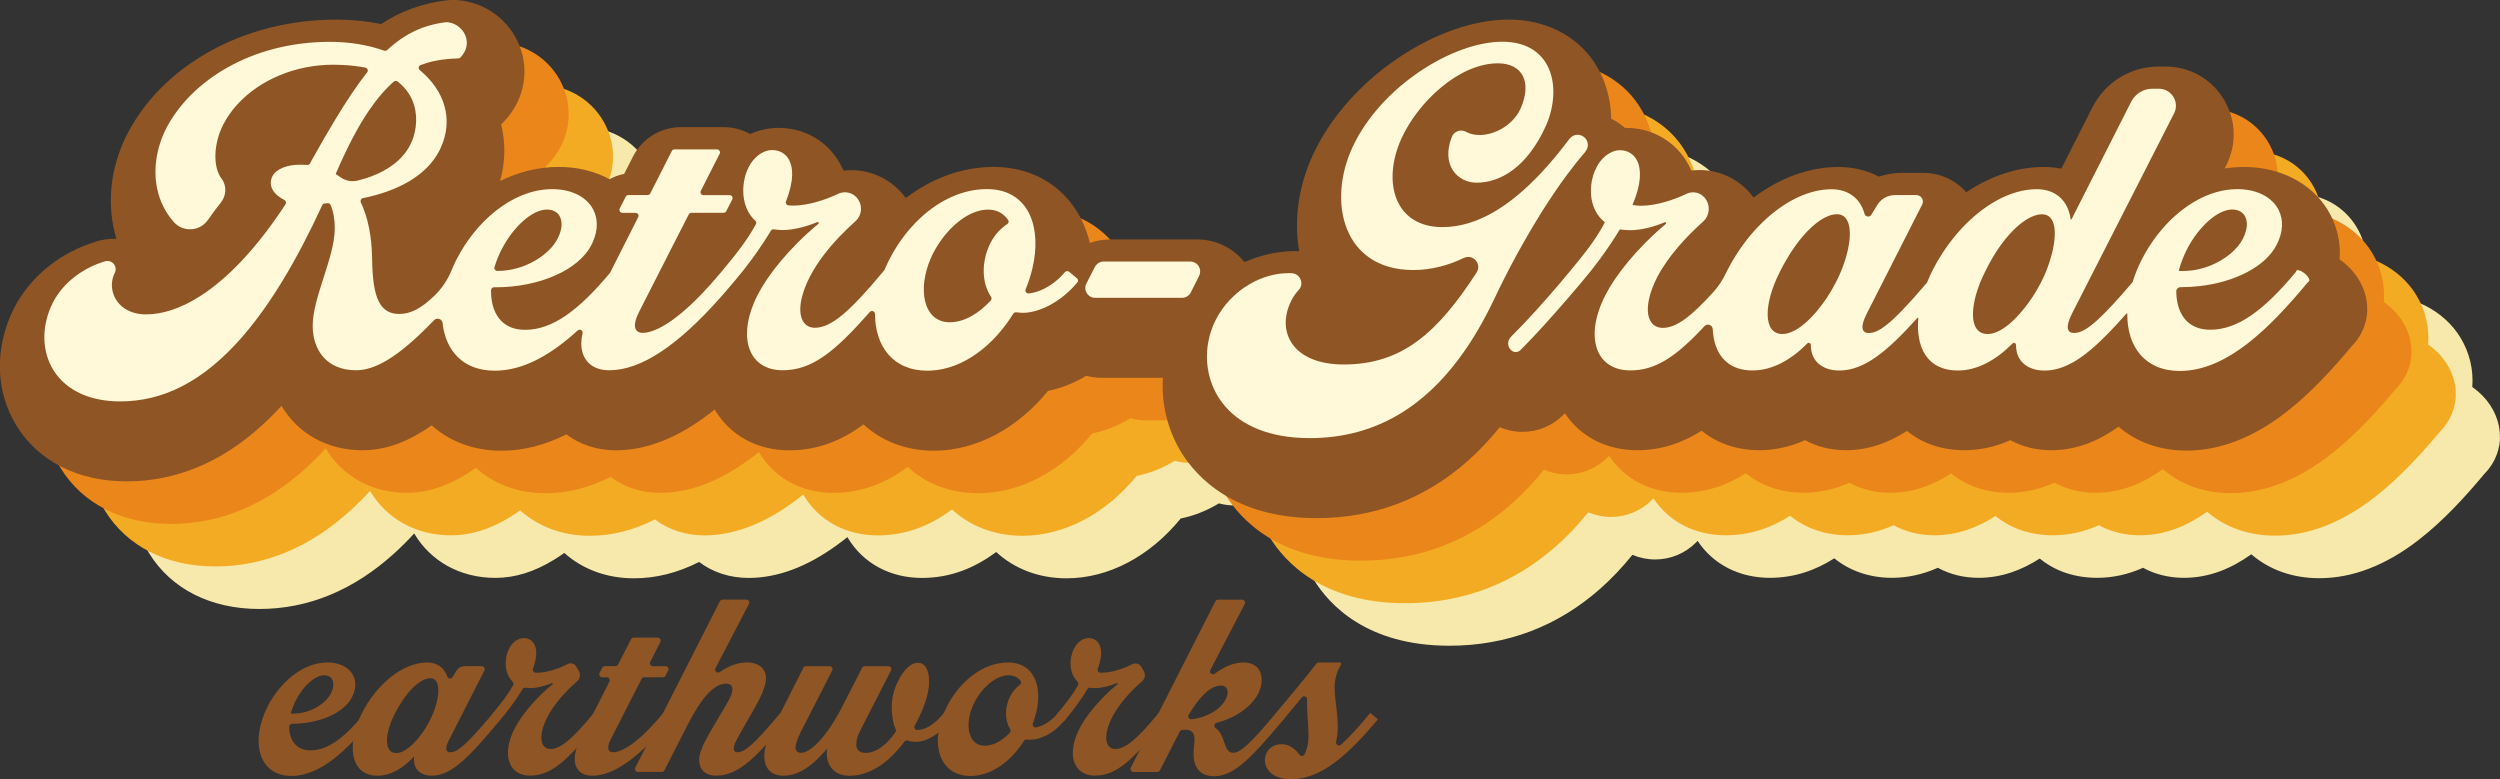
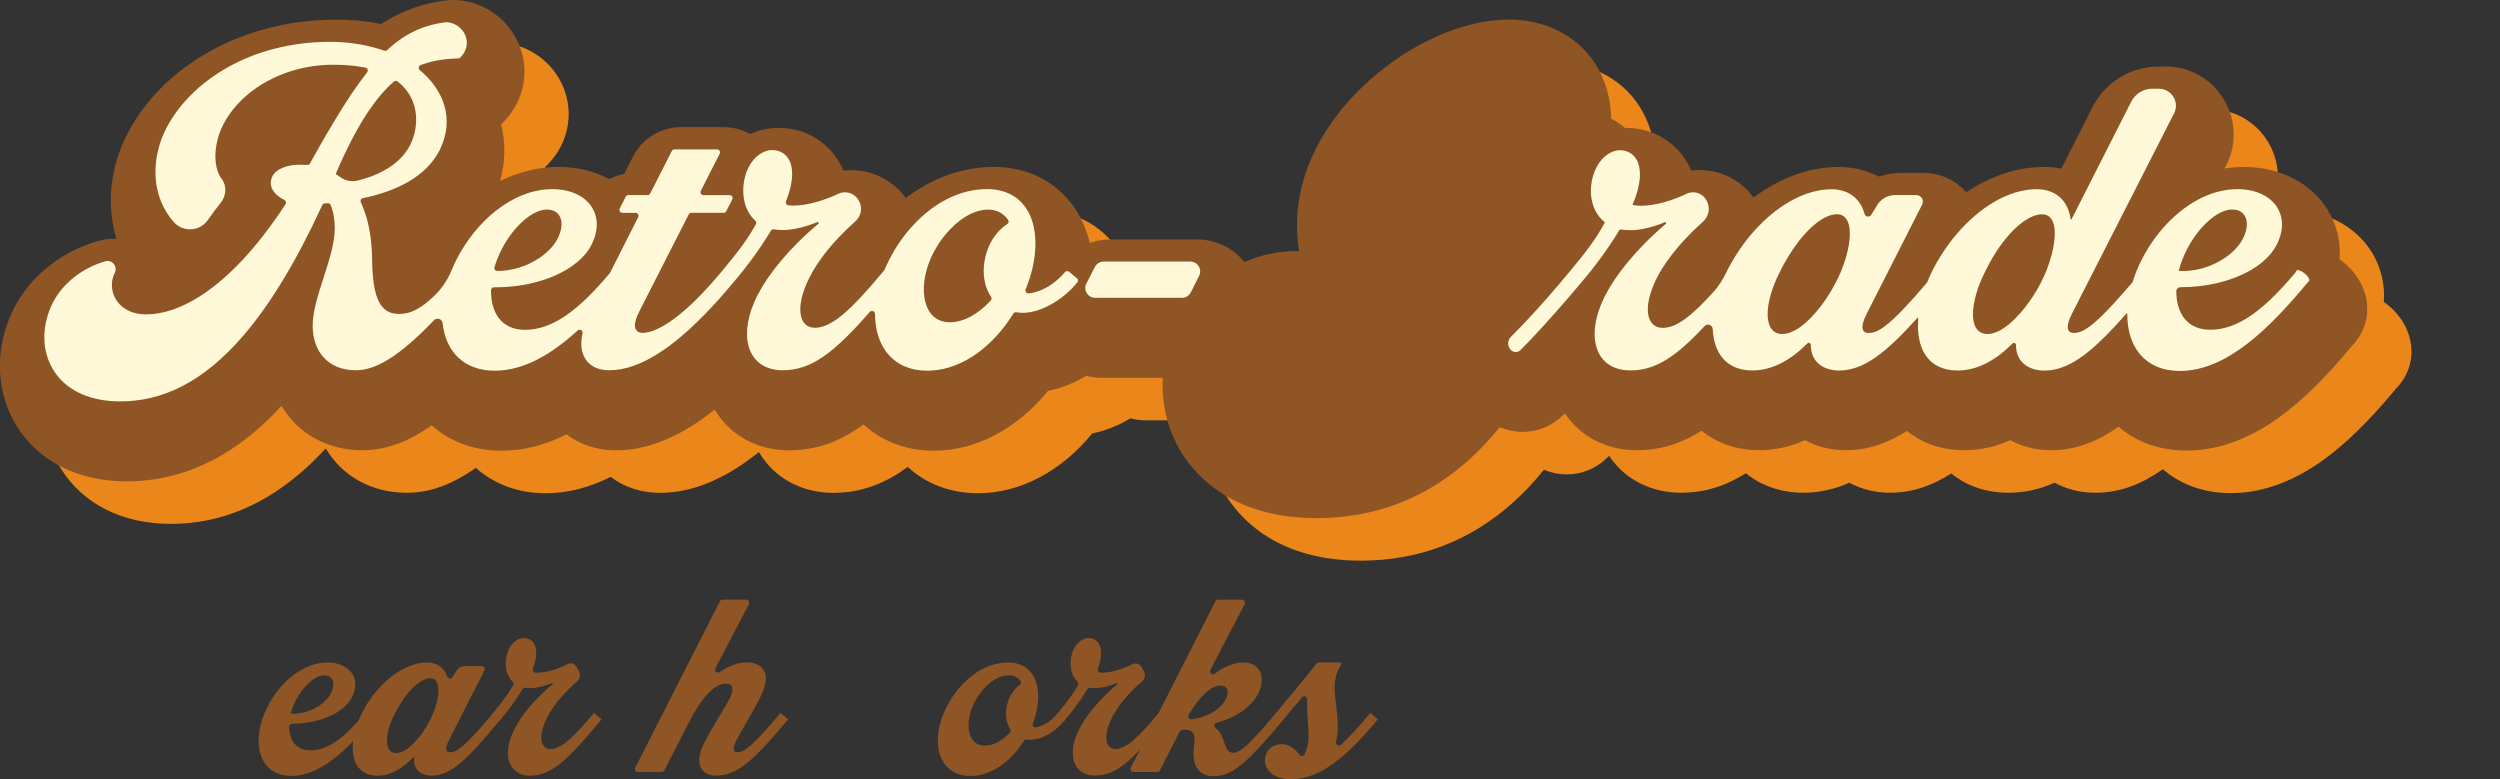
<svg xmlns="http://www.w3.org/2000/svg" id="Layer_1" data-name="Layer 1" viewBox="0 0 463.12 144.33">
  <rect x="0" y="0" width="463.12" height="144.33" fill="#333333" stroke="none" />
  <defs>
    <style>
      .cls-1 {
        fill: #a1d1cd;
      }

      .cls-2 {
        fill: #fff8d9;
      }

      .cls-3 {
        fill: #f3ab23;
      }

      .cls-4 {
        fill: #eb861a;
      }

      .cls-5 {
        fill: #f7e9ab;
      }

      .cls-6 {
        fill: #8f5524;
      }

      .cls-7 {
        fill: #d0f5e9;
      }
    </style>
  </defs>
  <g>
    <path class="cls-7" d="M4831.26,995.17v-76H1710.15c-54.3,0-104.47-28.97-131.62-75.99L533.28-967.71c-85.59-148.28-242.9-240.57-414.09-242.94h0c-18.02-.25-29.45,19.23-20.44,34.84L1308.29,919.17h0c27.15,47.03,77.32,76,131.62,76h3391.35Z" />
    <path class="cls-1" d="M4831.6,819.17v-76h-2757.46c-54.3,0-104.47-28.97-131.62-75.99L897.28-1143.71c-85.59-148.28-242.9-240.57-414.09-242.94h0c-18.02-.25-29.45,19.23-20.44,34.84L1672.29,743.17h0c27.15,47.03,77.32,76,131.62,76h3027.69Z" />
  </g>
  <g>
    <path class="cls-6" d="M60.65,122.72c4.06,0,6.34,2.92,4.56,6.43-1.5,2.96-6.11,4.92-11.08,4.92-.31,0-.56.26-.56.57.05,2.46,1.26,4.36,3.93,4.36,3.19,0,6.2-2.23,9.89-6.66l.23-.27,1.37,1.19-.23.27c-4.29,5.15-9.26,10.21-14.77,10.21-6.06,0-7.71-6.34-4.42-12.86,2.33-4.56,6.61-8.16,11.08-8.16M54.31,132.2c3.24,0,6.06-1.92,6.98-3.74.96-1.87.36-3.37-1.23-3.37-1.69,0-3.88,1.96-5.24,4.61-.41.82-.73,1.64-.96,2.51h.46Z" />
    <path class="cls-6" d="M79.11,122.72c1.84,0,3.2.97,3.73,2.58.15.46.75.54,1,.13l.71-1.16c.33-.54.92-.87,1.55-.87h3.14c.41,0,.68.44.49.81l-6.57,12.92c-.78,1.5-.59,2.23.23,2.23,1.28,0,2.87-1.19,7.75-7.02l.23-.27,1.37,1.19-.23.27c-5.61,6.75-8.89,10.17-12.54,10.17-1.69,0-3.28-.87-3.28-2.96,0-.23,0-.41.05-.64-2.05,2.23-4.38,3.6-6.79,3.6-5.24,0-5.75-6.02-2.87-11.67,2.64-5.15,7.43-9.3,12.04-9.3M73.41,139.5c2.1,0,4.79-3.19,6.2-6.02,1.78-3.42,2.42-7.84.09-7.84-1.91,0-4.56,2.64-6.48,6.43-1.96,3.69-2.19,7.43.18,7.43" />
    <path class="cls-6" d="M98.22,143.69c-4.06,0-5.34-4.01-2.87-8.75,1.14-2.23,3.56-5.33,7.07-8.25l-.09-.18c-1.32.55-2.83.96-4.1.96-.32,0-.61-.02-.88-.07-.22-.04-.44.07-.55.26-1.41,2.33-3,4.38-4.04,5.59l-.23.27-1.41-1.19.23-.27c1.69-2.03,2.83-3.54,3.71-5.13.12-.22.08-.48-.1-.66-1.57-1.53-1.59-4.27-.65-6.11.59-1.19,1.69-1.96,2.69-1.96,1.9,0,3.14,1.88,1.73,5.67-.13.36.12.73.5.75.08,0,.16,0,.24,0,1.83,0,4.16-.79,5.7-1.61.56-.3,1.27-.09,1.57.47.14.26.3.52.45.76.41.63.3,1.47-.27,1.96-1.98,1.73-4.2,4.05-5.54,6.67-1.82,3.6-1.19,5.88.59,5.88,1.96,0,4.19-2.05,7.84-6.43l.23-.27,1.41,1.19-.23.27c-5.93,7.11-8.89,10.17-13,10.17" />
-     <path class="cls-6" d="M112.05,123.4h1.97c.21,0,.4-.12.49-.3l2.38-4.68c.09-.19.29-.3.49-.3h4.46c.41,0,.68.44.49.81l-1.87,3.68c-.19.37.08.8.49.8h2.34c.41,0,.68.44.49.81l-.48.94c-.09.19-.29.3-.49.3h-3.47c-.21,0-.4.12-.49.3l-5.73,11.23c-.78,1.55-.5,2.37.46,2.37,1.5,0,4.51-1.55,9.07-7.02l.23-.27,1.41,1.19-.23.27c-5.47,6.57-10.21,10.17-14.36,10.17-2.14,0-3.24-1.32-3.24-3.1,0-.96.36-2.28.91-3.42l5.52-10.91c.19-.37-.08-.8-.49-.8h-.84c-.41,0-.68-.44-.49-.81l.48-.94c.09-.18.29-.3.49-.3" />
    <path class="cls-6" d="M130.68,137.22c1.37-2.69,3.33-5.61,4.47-7.8.87-1.69.68-2.78-.64-2.78-2.1,0-4.42,2.33-7.07,7.52l-4.36,8.54c-.09.19-.29.3-.49.3h-4.41c-.41,0-.68-.44-.49-.81l15.67-30.81c.09-.19.29-.3.49-.3h4.4c.42,0,.68.44.49.81l-6.2,11.89c-.27.52.33,1.04.81.71,1.62-1.13,3.34-1.78,5.03-1.78,2.19,0,3.51,1.19,3.51,2.92,0,1.14-.5,2.46-1.32,4.1-1.14,2.19-3.28,5.7-4.15,7.39-.73,1.46-.64,2.23.18,2.23,1.28,0,2.87-1.19,7.75-7.02l.23-.27,1.41,1.19-.23.27c-5.65,6.75-8.94,10.17-13.09,10.17-1.96,0-3.15-1.05-3.15-2.96,0-1,.46-2.19,1.14-3.51" />
-     <path class="cls-6" d="M153.21,138.68c-2.37,2.83-5.02,5.02-8.03,5.02-2.28,0-3.6-1.28-3.6-3.74,0-1.19.59-3.15,1.37-4.65l5.87-11.6c.09-.19.29-.3.49-.3h4.36c.41,0,.68.44.49.81l-5.79,11.32c-.73,1.46-1,2.46-1,2.96,0,.64.41.96,1,.96,1.96,0,5.06-3.47,7.66-8.57l3.68-7.18c.09-.18.28-.3.49-.3h4.36c.41,0,.68.44.49.81l-5.7,11.14c-.46.87-.73,1.73-.73,2.51,0,1,.55,1.6,1.78,1.6,1.97,0,4.03-1.69,5.48-3.84.11-.16.12-.37.04-.55-.5-1.11-.73-2.55-.73-4.14,0-1.78.5-3.47,1.23-4.88,1-2.01,2.37-3.28,3.6-3.28s2.1,1.14,2.1,3.51c0,2.18-.96,5.01-2.67,8.14-.19.36.06.79.47.79h.01c1.46,0,3.1-.96,4.7-2.87l.23-.27,1.41,1.19-.23.27c-1.92,2.28-4.1,3.88-6.48,3.88-.52,0-.99-.08-1.4-.22-.23-.08-.48,0-.62.19-2.17,2.94-5.72,6.32-10.19,6.32-2.74,0-4.19-1.82-4.19-4.15,0-.27,0-.55.05-.87" />
    <path class="cls-6" d="M186.72,122.72c5.36,0,6.85,5.46,4.61,11.29-.15.4.19.82.61.74,1.22-.24,2.7-1.08,3.81-2.41l.23-.27,1.41,1.19-.23.27c-1.96,2.33-4.42,3.51-6.34,3.51-.2,0-.41-.02-.61-.04-.21-.03-.42.07-.54.26-2.29,3.64-5.9,6.49-9.89,6.49-5.97,0-7.71-6.43-4.38-12.86,2.28-4.51,6.57-8.16,11.31-8.16M188.9,126.89c.27-.19.32-.56.12-.81-.5-.61-1.22-.99-2.16-.99-2.33,0-4.88,2.19-6.34,5.02-1.91,3.69-1.37,8.03,1.92,8.03,1.57,0,3.22-.91,4.62-2.4.17-.18.21-.46.07-.68-1.04-1.65-1.02-4.05,0-6.09.48-.92,1.11-1.61,1.77-2.08" />
    <path class="cls-6" d="M202.86,143.69c-4.06,0-5.34-4.01-2.87-8.75,1.14-2.23,3.56-5.33,7.07-8.25l-.09-.18c-1.32.55-2.83.96-4.1.96-.32,0-.61-.02-.88-.07-.22-.04-.44.07-.55.26-1.41,2.33-3,4.38-4.04,5.59l-.23.27-1.41-1.19.23-.27c1.69-2.03,2.83-3.54,3.71-5.13.12-.22.08-.48-.1-.66-1.57-1.53-1.59-4.27-.65-6.11.59-1.19,1.69-1.96,2.69-1.96,1.9,0,3.14,1.88,1.73,5.67-.13.36.12.73.5.75.08,0,.16,0,.24,0,1.8,0,4.1-.77,5.64-1.58.6-.32,1.34-.09,1.67.5.14.25.28.49.43.72.4.62.29,1.45-.27,1.93-1.98,1.73-4.21,4.06-5.56,6.68-1.82,3.6-1.19,5.88.59,5.88,1.96,0,4.19-2.05,7.84-6.43l.23-.27,1.41,1.19-.23.27c-5.93,7.11-8.89,10.17-13,10.17" />
    <path class="cls-6" d="M221.1,139.73c0-.96.18-2.05.18-2.78,0-1.5-.8-1.91-2.29-1.73-.19.02-.35.13-.44.3l-3.68,7.19c-.09.18-.29.3-.49.3h-4.41c-.41,0-.68-.44-.49-.81l15.67-30.81c.09-.19.29-.3.49-.3h4.45c.42,0,.68.44.49.81l-6.36,12.2c-.27.52.35,1.06.82.7,1.81-1.39,3.69-2.08,5.32-2.08,3.37,0,4.06,3.1,2.74,5.75-1.2,2.32-3.98,4.45-7.73,5.43-.46.12-.56.72-.17.99,1.95,1.36,1.34,4.56,3.25,4.56,1.28,0,3.15-1.64,7.71-7.11l.23-.27,1.41,1.19-.23.27c-6.61,7.93-9.39,10.26-12.72,10.26-2.37,0-3.74-1.46-3.74-4.06M227.03,129.6c.73-1.32.46-2.6-.87-2.6-1.96,0-4.04,2.18-5.96,5.42-.24.4.1.89.56.83,2.87-.36,5.29-1.79,6.27-3.66" />
    <path class="cls-6" d="M237.47,137.86c1.43,0,2.56,1,3.26,1.96.24.33.74.29.93-.07.42-.81.74-1.95.74-3.48,0-1.87-.27-4.01-.27-5.93,0-.26,0-.52.01-.77.02-.53-.64-.78-.98-.37-1.07,1.31-2.17,2.64-3.37,4.06l-.23.27-1.41-1.19.23-.27c2.45-2.94,5.12-6.1,7.5-9.14.1-.13.26-.21.43-.21h3.83c.23,0,.32.09.32.23,0,.09-.05.18-.09.27-.68,1.09-1.14,2.55-1.14,4.1,0,2.23.59,4.47.59,7.3,0,.95-.09,1.9-.31,2.8-.13.52.51.9.91.53,1.76-1.6,3.47-3.51,5.19-5.62l.23-.27,1.41,1.19-.23.27c-6.84,8.21-11.4,10.81-15.91,10.81s-5.43-3.19-4.42-4.97c.46-.87,1.41-1.5,2.78-1.5" />
-     <path class="cls-5" d="M463.12,81.11c-.03,1.49-.48,4.21-2.9,6.68-3.19,3.82-7.41,8.56-12.22,12.27-6.05,4.68-12.22,7.05-18.34,7.05-4.91,0-9.24-1.53-12.61-4.43-3.67,2.62-7.75,4.36-12.49,4.36-2.76,0-5.33-.64-7.56-1.86-2.75,1.23-5.6,1.86-8.49,1.86-4.91,0-8.36-1.7-10.66-3.57-3.33,2.14-7.06,3.57-11.31,3.57-2.76,0-5.33-.64-7.56-1.86-2.75,1.23-5.61,1.86-8.5,1.86-4.08,0-7.79-1.26-10.68-3.61-3.44,2.18-7.33,3.61-11.94,3.61-5.66,0-10.5-2.48-13.38-6.84-.1.1-.19.2-.29.29-2.02,2.03-4.72,3.15-7.58,3.15-1.47,0-2.89-.3-4.21-.86-1.87,2.32-3.84,4.4-5.94,6.26-7.93,7.02-17.34,10.58-27.99,10.58-15.32,0-22.29-7.66-25.08-12.22-2.53-4.15-3.68-8.98-3.39-13.77h-11.3c-1,0-1.97-.13-2.9-.38-2.27,1.37-4.67,2.32-7.08,2.8-5.7,7.01-13.35,11.08-21.16,11.08-5.05,0-9.6-1.72-13.01-4.87-3.94,2.9-8.36,4.8-13.77,4.8-5.85,0-10.84-2.68-13.68-7.36-.04-.07-.08-.14-.12-.2-.7.56-1.39,1.09-2.08,1.58-5.5,3.97-10.96,5.98-16.22,5.98-3.46,0-6.65-1.04-9.17-2.96-4.01,2.03-8.01,3.03-12.07,3.03-5.11,0-9.56-1.71-12.9-4.7-.63.45-1.25.86-1.86,1.23-3.72,2.29-7.29,3.39-10.93,3.39-6.61,0-12.04-3.17-15.02-8.23-1.21,1.32-2.44,2.55-3.69,3.68-7.54,6.84-15.95,10.31-25,10.31s-16.33-3.74-20.38-10.27c-3.93-6.34-4.14-14.42-.57-21.63.01-.02.03-.04.03-.07,3.02-5.97,8.68-10.53,15.52-12.53,1.01-.29,2.04-.44,3.09-.44.14,0,.28,0,.42,0-1.86-6.11-1.24-13.06,2-19.39,0-.01.01-.03.02-.04,3.19-6.17,8.42-11.44,15.14-15.21,6.93-3.9,15.1-5.96,23.62-5.96,2.84,0,5.6.27,8.26.82,3.66-2.41,7.67-3.86,12.15-4.39.4-.05.81-.07,1.21-.07.22,0,.44,0,.65.02,0,0,.01,0,.02,0,5.2.35,9.77,3.7,11.64,8.55,1.86,4.8.73,10.17-2.95,13.99-.16.17-.33.33-.5.49.87,3.47.79,7.03-.19,10.49,3.5-1.72,7.18-2.61,10.87-2.61,3.45,0,6.67.8,9.4,2.27.85-.45,1.76-.79,2.72-.98l1.62-3.19c1.72-3.37,5.13-5.47,8.92-5.47h7.89c1.76,0,3.44.45,4.9,1.27,1.67-.73,3.45-1.13,5.26-1.13,4.43,0,8.36,2.05,10.79,5.63.45.66.88,1.42,1.25,2.29.49-.06.99-.09,1.48-.09,3.98,0,7.75,1.95,10.06,5.16,0,0,.02-.01.03-.02,4.96-3.75,10.57-5.74,16.23-5.74,6.39,0,11.74,2.74,15.09,7.71,1.26,1.88,2.18,4.03,2.74,6.37,1.19-.42,2.47-.65,3.79-.65h16.07c3.46,0,6.66,1.55,8.79,4.2,2.98-1.31,6.18-2.04,9.41-2.04.24,0,.48,0,.72.01-1.01-5.72-.15-12.07,2.61-17.97,3.14-6.73,8.68-13.02,15.58-17.71,6.85-4.65,14.2-7.22,20.71-7.22s12.43,2.84,15.82,8c1.98,3.01,3.02,6.6,3.09,10.38.45.22.89.47,1.31.75l.02.02c.43.28.84.6,1.22.93.09,0,.19,0,.29,0,4.4,0,8.46,2.16,10.85,5.77.41.62.81,1.33,1.15,2.13.52-.07,1.04-.1,1.57-.1,3.94,0,7.67,1.93,9.95,5.09,4.99-3.71,10.41-5.66,15.73-5.66,2.7,0,5.25.61,7.51,1.78,1.34-.45,2.76-.69,4.21-.69h3.97c3.11,0,5.98,1.31,7.99,3.59,4.6-3.07,9.5-4.68,14.34-4.68,1.13,0,2.22.1,3.27.31l5.76-11.36c2.36-4.66,7.08-7.56,12.31-7.56h1.24c4.42,0,8.44,2.25,10.75,6.02,2.31,3.77,2.49,8.37.48,12.31l-.29.56c1.2-.19,2.4-.28,3.61-.28,6.64,0,12.42,2.97,15.47,7.93,1.71,2.79,2.46,5.95,2.22,9.19.84.59,1.48,1.18,1.87,1.58,2.16,2.21,3.31,4.99,3.24,7.83" />
-     <path class="cls-3" d="M454.93,73.23c-.03,1.49-.48,4.21-2.9,6.68-3.19,3.82-7.41,8.56-12.22,12.27-6.05,4.68-12.22,7.05-18.34,7.05-4.91,0-9.24-1.53-12.61-4.43-3.67,2.62-7.75,4.36-12.49,4.36-2.76,0-5.33-.64-7.56-1.86-2.75,1.23-5.6,1.86-8.49,1.86-4.91,0-8.36-1.7-10.66-3.57-3.33,2.14-7.06,3.57-11.31,3.57-2.76,0-5.33-.64-7.56-1.86-2.75,1.23-5.61,1.86-8.49,1.86-4.08,0-7.79-1.26-10.68-3.61-3.44,2.18-7.33,3.61-11.94,3.61-5.66,0-10.5-2.48-13.38-6.84-.1.1-.19.2-.29.29-2.02,2.03-4.72,3.15-7.58,3.15-1.47,0-2.89-.3-4.21-.86-1.87,2.32-3.84,4.4-5.94,6.26-7.93,7.02-17.34,10.58-27.99,10.58-15.32,0-22.29-7.66-25.08-12.22-2.53-4.15-3.68-8.98-3.39-13.77h-11.3c-1,0-1.97-.13-2.9-.38-2.27,1.37-4.67,2.32-7.08,2.8-5.7,7.01-13.35,11.08-21.16,11.08-5.05,0-9.6-1.72-13.01-4.87-3.94,2.9-8.36,4.8-13.77,4.8-5.85,0-10.84-2.68-13.68-7.36-.04-.07-.08-.14-.12-.2-.7.56-1.39,1.09-2.08,1.58-5.5,3.97-10.96,5.98-16.22,5.98-3.46,0-6.65-1.04-9.17-2.96-4.01,2.03-8.01,3.03-12.07,3.03-5.11,0-9.56-1.71-12.9-4.7-.63.45-1.25.86-1.86,1.23-3.72,2.29-7.29,3.39-10.93,3.39-6.61,0-12.04-3.17-15.02-8.23-1.21,1.32-2.44,2.55-3.69,3.68-7.54,6.84-15.95,10.31-25,10.31s-16.33-3.74-20.38-10.27c-3.93-6.34-4.14-14.42-.57-21.63.01-.02.03-.04.03-.07,3.02-5.97,8.68-10.53,15.52-12.53,1.01-.29,2.04-.44,3.09-.44.14,0,.28,0,.42,0-1.86-6.11-1.24-13.06,2-19.39,0-.01.01-.03.02-.04,3.19-6.17,8.42-11.44,15.14-15.21,6.93-3.9,15.1-5.96,23.62-5.96,2.84,0,5.6.27,8.26.82,3.66-2.41,7.67-3.86,12.15-4.39.4-.05.81-.07,1.21-.07.22,0,.44,0,.65.02,0,0,.01,0,.02,0,5.2.35,9.77,3.7,11.64,8.55,1.86,4.8.73,10.17-2.95,13.99-.16.17-.33.33-.5.49.87,3.47.79,7.03-.19,10.49,3.5-1.72,7.18-2.61,10.87-2.61,3.45,0,6.67.8,9.4,2.27.85-.45,1.76-.79,2.72-.98l1.62-3.19c1.72-3.37,5.13-5.47,8.92-5.47h7.89c1.76,0,3.44.45,4.9,1.27,1.67-.73,3.45-1.13,5.26-1.13,4.43,0,8.36,2.05,10.79,5.63.45.66.88,1.42,1.25,2.29.49-.06.99-.09,1.48-.09,3.98,0,7.75,1.95,10.06,5.16,0,0,.02-.01.03-.02,4.96-3.75,10.57-5.74,16.23-5.74,6.39,0,11.74,2.74,15.09,7.71,1.26,1.88,2.18,4.03,2.74,6.37,1.19-.42,2.47-.65,3.79-.65h16.07c3.46,0,6.66,1.55,8.79,4.2,2.98-1.31,6.18-2.04,9.41-2.04.24,0,.48,0,.72.01-1.01-5.72-.15-12.07,2.61-17.97,3.14-6.73,8.68-13.02,15.58-17.71,6.85-4.65,14.2-7.22,20.71-7.22s12.43,2.84,15.82,8c1.98,3.01,3.02,6.6,3.09,10.38.45.22.89.47,1.31.75l.02.02c.43.28.84.6,1.22.93.09,0,.19,0,.29,0,4.4,0,8.46,2.16,10.85,5.77.41.62.81,1.33,1.15,2.13.52-.07,1.04-.1,1.57-.1,3.94,0,7.67,1.93,9.95,5.09,4.99-3.71,10.41-5.66,15.73-5.66,2.7,0,5.25.61,7.51,1.78,1.34-.45,2.76-.69,4.21-.69h3.97c3.11,0,5.98,1.31,7.99,3.59,4.6-3.07,9.5-4.68,14.34-4.68,1.13,0,2.22.1,3.27.31l5.76-11.36c2.36-4.66,7.08-7.56,12.31-7.56h1.24c4.42,0,8.44,2.25,10.75,6.02,2.31,3.77,2.49,8.37.48,12.31l-.29.56c1.2-.19,2.4-.28,3.61-.28,6.64,0,12.42,2.97,15.47,7.93,1.71,2.79,2.46,5.95,2.22,9.19.84.59,1.48,1.18,1.87,1.58,2.16,2.21,3.31,4.99,3.24,7.83" />
    <path class="cls-4" d="M446.73,65.35c-.03,1.49-.48,4.21-2.9,6.68-3.19,3.82-7.41,8.56-12.22,12.27-6.05,4.68-12.22,7.05-18.34,7.05-4.91,0-9.24-1.53-12.61-4.43-3.67,2.62-7.75,4.36-12.49,4.36-2.76,0-5.33-.64-7.56-1.86-2.75,1.23-5.6,1.86-8.49,1.86-4.91,0-8.36-1.7-10.66-3.57-3.33,2.14-7.06,3.57-11.31,3.57-2.76,0-5.33-.64-7.56-1.86-2.75,1.23-5.61,1.86-8.5,1.86-4.08,0-7.79-1.26-10.68-3.61-3.44,2.18-7.33,3.61-11.94,3.61-5.66,0-10.5-2.48-13.38-6.84-.1.1-.19.2-.29.29-2.02,2.03-4.72,3.15-7.58,3.15-1.47,0-2.89-.3-4.21-.86-1.87,2.32-3.84,4.4-5.94,6.26-7.93,7.02-17.34,10.58-27.99,10.58-15.32,0-22.29-7.66-25.08-12.22-2.53-4.15-3.68-8.98-3.39-13.77h-11.3c-1,0-1.97-.13-2.9-.38-2.27,1.37-4.67,2.32-7.08,2.8-5.7,7.01-13.35,11.08-21.16,11.08-5.05,0-9.6-1.72-13.01-4.87-3.94,2.9-8.36,4.8-13.77,4.8-5.85,0-10.84-2.68-13.68-7.36-.04-.07-.08-.14-.12-.2-.7.56-1.39,1.09-2.08,1.58-5.5,3.97-10.96,5.98-16.22,5.98-3.46,0-6.65-1.04-9.17-2.96-4.01,2.03-8.01,3.03-12.07,3.03-5.11,0-9.56-1.71-12.9-4.7-.63.45-1.25.86-1.86,1.23-3.72,2.29-7.29,3.39-10.93,3.39-6.61,0-12.04-3.17-15.02-8.23-1.21,1.32-2.44,2.55-3.69,3.68-7.54,6.84-15.95,10.31-25,10.31s-16.33-3.74-20.38-10.27c-3.93-6.34-4.14-14.42-.57-21.63.01-.02.03-.04.03-.07,3.02-5.97,8.68-10.53,15.52-12.53,1.01-.29,2.04-.44,3.09-.44.14,0,.28,0,.42,0-1.86-6.11-1.24-13.06,2-19.39,0-.01.01-.03.02-.04,3.19-6.17,8.42-11.44,15.14-15.21,6.93-3.9,15.1-5.96,23.62-5.96,2.84,0,5.6.27,8.26.82,3.66-2.41,7.67-3.86,12.15-4.39.4-.05.81-.07,1.21-.07.22,0,.44,0,.65.02,0,0,.01,0,.02,0,5.2.35,9.77,3.7,11.64,8.55,1.86,4.8.73,10.17-2.95,13.99-.16.17-.33.33-.5.49.87,3.47.79,7.03-.19,10.49,3.5-1.72,7.18-2.61,10.87-2.61,3.45,0,6.67.8,9.4,2.27.85-.45,1.76-.79,2.72-.98l1.62-3.19c1.72-3.37,5.13-5.47,8.92-5.47h7.89c1.76,0,3.44.45,4.9,1.27,1.67-.73,3.45-1.13,5.26-1.13,4.43,0,8.36,2.05,10.79,5.63.45.66.88,1.42,1.25,2.29.49-.06.99-.09,1.48-.09,3.98,0,7.75,1.95,10.06,5.16,0,0,.02-.01.03-.02,4.96-3.75,10.57-5.74,16.23-5.74,6.39,0,11.74,2.74,15.09,7.71,1.26,1.88,2.18,4.03,2.74,6.37,1.19-.42,2.47-.65,3.79-.65h16.07c3.46,0,6.66,1.55,8.79,4.2,2.98-1.31,6.18-2.04,9.41-2.04.24,0,.48,0,.72.01-1.01-5.72-.15-12.07,2.61-17.97,3.14-6.73,8.68-13.02,15.58-17.71,6.85-4.65,14.2-7.22,20.71-7.22s12.43,2.84,15.82,8c1.98,3.01,3.02,6.6,3.09,10.38.45.22.89.47,1.31.75l.02.02c.43.28.84.6,1.22.93.09,0,.19,0,.29,0,4.4,0,8.46,2.16,10.85,5.77.41.62.81,1.33,1.15,2.13.52-.07,1.04-.1,1.57-.1,3.94,0,7.67,1.93,9.95,5.09,4.99-3.71,10.41-5.66,15.73-5.66,2.7,0,5.25.61,7.51,1.78,1.34-.45,2.76-.69,4.21-.69h3.97c3.11,0,5.98,1.31,7.99,3.59,4.6-3.07,9.5-4.68,14.34-4.68,1.13,0,2.22.1,3.27.31l5.76-11.36c2.36-4.66,7.08-7.56,12.31-7.56h1.24c4.42,0,8.44,2.25,10.75,6.02,2.31,3.77,2.49,8.37.48,12.31l-.29.56c1.2-.19,2.4-.28,3.61-.28,6.64,0,12.42,2.97,15.47,7.93,1.71,2.79,2.46,5.95,2.22,9.19.84.59,1.48,1.18,1.87,1.58,2.16,2.21,3.31,4.99,3.24,7.83" />
    <path class="cls-6" d="M438.53,57.47c-.03,1.49-.48,4.21-2.9,6.68-3.19,3.82-7.41,8.56-12.22,12.27-6.05,4.68-12.22,7.05-18.34,7.05-4.91,0-9.24-1.53-12.61-4.43-3.67,2.62-7.75,4.36-12.49,4.36-2.76,0-5.33-.64-7.56-1.86-2.75,1.23-5.6,1.86-8.49,1.86-4.91,0-8.36-1.7-10.66-3.57-3.33,2.14-7.06,3.57-11.31,3.57-2.76,0-5.33-.64-7.56-1.86-2.75,1.23-5.61,1.86-8.49,1.86-4.08,0-7.79-1.26-10.68-3.61-3.44,2.18-7.33,3.61-11.94,3.61-5.66,0-10.5-2.48-13.38-6.84-.1.1-.19.2-.29.29-2.02,2.03-4.72,3.15-7.58,3.15-1.47,0-2.89-.3-4.21-.86-1.87,2.32-3.84,4.4-5.94,6.26-7.93,7.02-17.34,10.58-27.99,10.58-15.32,0-22.29-7.66-25.08-12.22-2.53-4.15-3.68-8.98-3.39-13.77h-11.3c-1,0-1.97-.13-2.9-.38-2.27,1.37-4.67,2.32-7.08,2.8-5.7,7.01-13.35,11.08-21.16,11.08-5.05,0-9.6-1.72-13.01-4.87-3.94,2.9-8.36,4.8-13.77,4.8-5.85,0-10.84-2.68-13.68-7.36-.04-.07-.08-.14-.12-.2-.7.56-1.39,1.09-2.08,1.58-5.5,3.97-10.96,5.98-16.22,5.98-3.46,0-6.65-1.04-9.17-2.96-4.01,2.03-8.01,3.03-12.07,3.03-5.11,0-9.56-1.71-12.9-4.7-.63.45-1.25.86-1.86,1.23-3.72,2.29-7.29,3.39-10.93,3.39-6.61,0-12.04-3.17-15.02-8.23-1.21,1.32-2.44,2.55-3.69,3.68-7.54,6.84-15.95,10.31-25,10.31s-16.33-3.74-20.38-10.27c-3.93-6.34-4.14-14.42-.57-21.63.01-.02.03-.04.03-.07,3.02-5.97,8.68-10.53,15.52-12.53,1.01-.29,2.04-.44,3.09-.44.14,0,.28,0,.42,0-1.86-6.11-1.24-13.06,2-19.39,0-.01.01-.03.02-.04,3.19-6.17,8.42-11.44,15.14-15.21,6.93-3.9,15.1-5.96,23.62-5.96,2.84,0,5.6.27,8.26.82,3.66-2.41,7.67-3.86,12.15-4.39.4-.05.81-.07,1.21-.07.22,0,.44,0,.65.02,0,0,.01,0,.02,0,5.2.35,9.77,3.7,11.64,8.55,1.86,4.8.73,10.17-2.95,13.99-.16.17-.33.33-.5.49.87,3.47.79,7.03-.19,10.49,3.5-1.72,7.18-2.61,10.87-2.61,3.45,0,6.67.8,9.4,2.27.85-.45,1.76-.79,2.72-.98l1.62-3.19c1.72-3.37,5.13-5.47,8.92-5.47h7.89c1.76,0,3.44.45,4.9,1.27,1.67-.73,3.45-1.13,5.26-1.13,4.43,0,8.36,2.05,10.79,5.63.45.66.88,1.42,1.25,2.29.49-.06.99-.09,1.48-.09,3.98,0,7.75,1.95,10.06,5.16,0,0,.02-.01.03-.02,4.96-3.75,10.57-5.74,16.23-5.74,6.39,0,11.74,2.74,15.09,7.71,1.26,1.88,2.18,4.03,2.74,6.37,1.19-.42,2.47-.65,3.79-.65h16.07c3.46,0,6.66,1.55,8.79,4.2,2.98-1.31,6.18-2.04,9.41-2.04.24,0,.48,0,.72.01-1.01-5.72-.15-12.07,2.61-17.97,3.14-6.73,8.68-13.02,15.58-17.71,6.85-4.65,14.2-7.22,20.71-7.22s12.43,2.84,15.82,8c1.98,3.01,3.02,6.6,3.09,10.38.45.22.89.47,1.31.75l.02.02c.43.28.84.6,1.22.93.09,0,.19,0,.29,0,4.4,0,8.46,2.16,10.85,5.77.41.62.81,1.33,1.15,2.13.52-.07,1.04-.1,1.57-.1,3.94,0,7.67,1.93,9.95,5.09,4.99-3.71,10.41-5.66,15.73-5.66,2.7,0,5.25.61,7.51,1.78,1.34-.45,2.76-.69,4.21-.69h3.97c3.11,0,5.98,1.31,7.99,3.59,4.6-3.07,9.5-4.68,14.34-4.68,1.13,0,2.22.1,3.27.31l5.76-11.36c2.36-4.66,7.08-7.56,12.31-7.56h1.24c4.42,0,8.44,2.25,10.75,6.02,2.31,3.77,2.49,8.37.48,12.31l-.29.56c1.2-.19,2.4-.28,3.61-.28,6.64,0,12.42,2.97,15.47,7.93,1.71,2.79,2.46,5.95,2.22,9.19.84.59,1.48,1.18,1.87,1.58,2.16,2.21,3.31,4.99,3.24,7.83" />
    <path class="cls-2" d="M199.47,51.53l-1.41-1.18c-.1-.09-.23-.13-.36-.13-.16,0-.32.07-.43.2-.16.19-.33.38-.5.56-1.56,1.65-3.47,2.76-5.15,3.19-.36.09-.71.15-1.05.19-.02,0-.04,0-.05,0-.39,0-.67-.39-.52-.75.54-1.32.96-2.64,1.26-3.92.1-.45.19-.89.27-1.33.63-3.7.22-7.05-1.25-9.47-1.45-2.39-3.93-3.86-7.45-3.86-4.52,0-8.79,2.07-12.26,5.28-.64.59-1.26,1.23-1.84,1.89-1.55,1.75-2.89,3.73-3.95,5.82-.01.02-.02.05-.04.07-.33.64-.63,1.28-.9,1.93h0s-.34.41-.34.41c-5.84,7-9.41,10.29-12.55,10.29-2.85,0-3.87-3.65-.95-9.41.74-1.43,1.63-2.8,2.62-4.1,1.79-2.36,3.89-4.47,5.86-6.24.44-.4.75-.9.9-1.43.23-.8.13-1.69-.33-2.45-.01-.02-.02-.04-.03-.06-.55-.9-1.51-1.41-2.5-1.41-.42,0-.85.09-1.26.29-2.42,1.16-5.7,2.18-8.32,2.18-.31,0-.6-.02-.88-.05-.36-.04-.59-.41-.45-.75.75-1.89,1.09-3.49,1.13-4.82.08-2.86-1.29-4.4-3.21-4.64-.17-.02-.35-.03-.53-.03-1.6,0-3.36,1.24-4.3,3.14-.08.16-.16.33-.24.5-.28.65-.49,1.36-.62,2.09-.4,2.22-.07,4.65,1.24,6.43.24.33.52.64.83.92.19.17.23.44.11.66-1.43,2.63-3.28,5.1-6.07,8.44l-.37.44c-1.34,1.61-2.6,3.01-3.77,4.22-5.21,5.37-8.78,7.02-10.74,7.02-1.53,0-1.97-1.31-.73-3.79l.76-1.5,4.26-8.36.48-.95,3.75-7.34c.09-.18.28-.3.49-.3h5.97c.21,0,.4-.12.49-.3l1.11-2.18c.18-.34-.05-.75-.42-.79-.02,0-.05,0-.07,0h-4.84c-.41,0-.67-.43-.49-.8l1.77-3.49,1.72-3.38c.19-.37-.08-.8-.49-.8h-7.89c-.21,0-.4.12-.49.3l-3.02,5.94-.98,1.92c-.09.18-.28.3-.49.3h-3.56c-.21,0-.4.11-.49.3l-1.11,2.19c-.07.14-.08.29-.03.42.07.21.27.38.52.38h2.44c.27,0,.49.2.54.44.03.11.01.24-.05.36l-3.59,7.1h0s-1.59,3.15-1.59,3.15c-.02.04-.05.07-.07.11-5.86,6.98-10.65,10.51-15.72,10.51-4.4,0-6.33-3.21-6.29-7.33,0-.31.25-.55.55-.55h.34c7.95,0,15.32-3.14,17.73-7.88.09-.18.18-.36.25-.54.97-2.22.93-4.26.1-5.9-.08-.16-.17-.32-.26-.47-1.3-2.08-3.94-3.39-7.39-3.39-.21,0-.42,0-.63.02-6.92.32-13.49,5.96-17.1,13.04-.35.7-.67,1.39-.95,2.08-.72,1.76-1.82,3.34-3.19,4.66-2.41,2.31-4.34,3.32-6.45,3.32-3.5,0-4.96-2.77-5.03-10.29-.07-4.07-.76-7.57-2.09-10.39-.15-.32.04-.7.39-.77,6.34-1.3,11.72-4.05,14.18-8.83.05-.1.1-.21.15-.32,1.3-2.75,1.49-5.48.75-8.01-.71-2.43-2.28-4.68-4.55-6.56-.28-.23-.26-.64,0-.85.05-.04.1-.07.16-.09.89-.33,1.77-.59,2.67-.77h0c1.4-.29,2.83-.42,4.31-.46.14,0,.28-.06.38-.16.55-.57.89-1.17,1.06-1.77.66-2.31-1.18-4.62-3.56-4.78h-.04s-.05,0-.08,0c-4.24.51-7.66,2.12-10.93,5.16-.1.09-.24.15-.37.15-.06,0-.12-.01-.18-.03-2.92-1.03-6.32-1.64-10.05-1.64-14.67,0-25.83,7.3-30.35,16.05-2.16,4.23-2.71,9.35-.88,13.7.55,1.29,1.3,2.52,2.29,3.63.81.91,1.91,1.35,3.01,1.35,1.26,0,2.51-.58,3.3-1.72.75-1.08,1.57-2.18,2.39-3.2,1.04-1.29,1.16-3.15.15-4.47-1.64-2.16-1.49-6.47.31-10.01.69-1.34,1.57-2.59,2.61-3.73,4.11-4.52,10.7-7.36,17.75-7.36.59,0,1.17.01,1.72.04,1.58.08,2.99.25,4.26.5.4.08.58.55.32.87-1.91,2.42-3.85,5.33-5.97,8.85-1.34,2.22-2.76,4.67-4.27,7.39l-.33.62c-.09.18-.28.3-.49.3h-.04c-.47-.04-.95-.04-1.48-.04-2.19,0-4.23.73-4.96,2.11-.93,1.86.32,3.48,2.2,4.41.3.15.41.52.22.8-5.46,8.35-10.87,13.87-15.85,17.04-3.61,2.3-6.99,3.36-9.99,3.36-3.16,0-5.18-1.58-5.96-3.54-.52-1.3-.49-2.77.12-4.05,0-.01.01-.03.02-.04.58-1.06-.21-2.27-1.3-2.27-.14,0-.29.02-.44.06-3.87,1.13-7.74,3.78-9.73,7.72-2,4.03-2.06,8.4-.21,11.85,1.58,2.95,4.56,5.23,8.93,6.05,1.16.22,2.41.34,3.76.34,7.65,0,15.28-3.35,22.96-12.33,4.8-5.62,9.62-13.44,14.49-24.02.08-.18.25-.3.44-.32.18-.02.35-.03.54-.05h.06c.21,0,.41.12.5.31.59,1.37.78,2.9.78,4.31,0,5.47-4.09,12.77-4.09,18.09,0,4.45,2.56,8.24,8.03,8.24,3.43,0,7.7-2.23,14.44-9.26.19-.2.43-.29.67-.29.45,0,.88.32.93.84.57,5.15,3.84,8.79,9.65,8.79,5.48,0,10.62-3.12,15.37-7.45.11-.1.24-.15.36-.15.32,0,.62.29.54.67-.15.68-.23,1.33-.23,1.89v.06c.02,2.82,1.78,4.9,5.18,4.9,6,0,12.77-4.71,20.49-13.36.82-.92,1.65-1.89,2.5-2.9l.37-.44c1.7-1.98,4.29-5.34,6.58-9.14.1-.17.28-.27.47-.27.03,0,.06,0,.09,0,.49.09,1.03.14,1.61.14,2.04,0,4.45-.65,6.57-1.53l.15.29c-5.62,4.67-9.48,9.63-11.31,13.2-.25.48-.47.95-.67,1.42-2.99,6.96-.82,12.59,5.27,12.59,5.39,0,9.56-3.3,16.14-10.79.11-.13.26-.19.41-.19.28,0,.56.22.56.56.02,6.01,3.37,10.5,9.68,10.5.19,0,.38,0,.57-.01,6.23-.26,11.82-4.81,15.37-10.55.1-.16.27-.26.46-.26.03,0,.05,0,.07,0,.4.05.79.1,1.18.1.23,0,.47,0,.72-.03.72-.07,1.47-.23,2.25-.49,1.38-.45,2.82-1.22,4.22-2.27,1.03-.78,2.03-1.72,2.95-2.83l.02-.02c.19-.23.16-.58-.07-.77M91.6,49.49c.34-1.12.78-2.21,1.33-3.3,2.19-4.23,5.69-7.37,8.39-7.37.03,0,.07,0,.1,0,1.14.03,1.94.54,2.33,1.38.47.98.36,2.42-.46,4.01-1.46,2.92-5.98,5.98-11.16,5.98-.37,0-.63-.36-.53-.72M65.34,33.56c-.62,0-1.23-.14-1.78-.43-.18-.09-.35-.2-.52-.32-.27-.2-.54-.38-.83-.55v-.08c2.14-4.99,4.17-8.81,6.15-11.72,1.56-2.29,3.08-4.02,4.6-5.35.1-.09.23-.13.35-.13s.25.04.35.12c1.61,1.26,2.56,2.77,3.04,4.35.81,2.67.27,5.49-.72,7.41-.36.69-.78,1.32-1.28,1.9-1.96,2.31-4.94,3.82-8.4,4.68-.32.08-.65.12-.97.12M172.43,47.83h0c.07-.16.14-.33.22-.49.08-.16.16-.33.25-.49.63-1.22,1.38-2.36,2.23-3.38,2.28-2.77,5.19-4.64,7.91-4.64,1.09,0,2,.32,2.72.87.38.29.71.64.99,1.05.18.25.1.59-.16.76-1.15.75-2.28,1.9-3.12,3.52-.84,1.69-1.26,3.52-1.24,5.27.02,1.73.47,3.37,1.36,4.68.06.08.08.18.09.27.01.14-.03.29-.13.4-2.28,2.5-5,4.05-7.59,4.05-4.96,0-6.02-6.19-3.53-11.86" />
-     <path class="cls-2" d="M293.71,28.09c-1.14,1.31-2.29,2.75-3.43,4.29,0,0,0,0,0,0-1.58,2.14-3.14,4.45-4.64,6.83-1.66,2.65-3.25,5.39-4.71,8.06-1.49,2.74-2.84,5.41-4,7.86-1.82,3.85-3.99,7.74-6.64,11.29-6.17,8.28-14.89,14.74-27.65,14.74-15.13,0-20.21-9.59-18.84-17.63.25-1.5.73-2.94,1.4-4.25,1.4-2.79,3.67-5.13,6.34-6.67h0c2.21-1.28,4.68-2.01,7.16-2.01.2,0,.4,0,.59.01,1.57.07,2.36,1.96,1.29,3.11-.51.54-.95,1.17-1.3,1.84-2.99,5.76.07,11.96,9.63,11.96,10.71,0,17.32-5.74,24.63-17.05.85-1.31-.2-2.88-1.55-2.88-.26,0-.53.06-.81.19-2.92,1.41-6.09,2.24-9.37,2.24-13.06,0-15.98-12.69-11.23-22.82,5.18-11.09,18.46-19.47,27.72-19.47s11.17,8.46,8.1,15.53c-3.58,7.95-8.68,10.58-12.84,10.58-3.58,0-6.66-3.26-4.61-8.49.29-.73.99-1.16,1.72-1.16.31,0,.62.08.9.23.73.4,1.59.59,2.51.59,2.87,0,6.26-1.87,7.64-4.97,2.11-4.88.29-8.31-4.23-8.31-7.15,0-14.74,7.07-17.88,13.93-3.65,8.09-1.24,16.41,7.59,16.41,6.41,0,12.52-3.89,18.29-10.04,1.79-1.91,3.54-4.03,5.26-6.32.37-.49.93-.75,1.5-.75.35,0,.71.1,1.02.31.01,0,.03.02.04.03.19.12.34.27.46.44.51.68.51,1.66-.09,2.34" />
    <path class="cls-2" d="M425.68,49.98s-.04,0-.05,0c-.13,0-.33.37-.36.43,0,0,0,.01,0,.02-5.91,7.07-10.72,10.65-15.83,10.65-4.11,0-6.05-2.79-6.27-6.5,0-.19-.02-.38-.02-.58,0-.44.36-.8.8-.8h.09c1.14,0,2.27-.07,3.37-.19,6.59-.74,12.29-3.62,14.35-7.68,1.23-2.42,1.25-4.66.35-6.44-.26-.52-.6-1-1.02-1.43-.27-.29-.58-.55-.91-.79h0c-1.38-1-3.27-1.59-5.5-1.63-.07,0-.14,0-.22,0-5.1,0-10.05,2.94-13.82,7.27h0c-1.22,1.4-2.31,2.94-3.24,4.57-.23.41-.45.81-.66,1.23-.71,1.4-1.27,2.8-1.69,4.16h0c-2.77,3.25-4.79,5.43-6.34,6.86-2.15,1.99-3.41,2.55-4.51,2.55-1.31,0-1.6-1.17-.37-3.58l.87-1.71,4.56-8.94,13.28-26.05.2-.38c1.07-2.09-.45-4.58-2.8-4.58h-1.25c-1.64,0-3.13.92-3.88,2.38l-10.21,20.12-.85,1.68s-.05.05-.08.05c-.04,0-.08-.03-.09-.08-.07-.53-.18-1.02-.34-1.47-.87-2.62-3.06-4.07-5.91-4.07-3.95,0-7.99,1.91-11.54,4.96-2.24,1.92-4.28,4.3-5.99,6.94-.63.96-1.21,1.96-1.73,2.99-.4.78-.76,1.58-1.07,2.38,0,0,0,.02-.02.03-3.57,4.19-5.89,6.58-7.57,7.89-1.41,1.11-2.37,1.45-3.24,1.45-1.31,0-1.6-1.17-.36-3.58l.45-.89,4.96-9.76,3.78-7.44,1.08-2.12c.41-.81-.17-1.76-1.08-1.76h-3.97c-1.34,0-2.58.7-3.27,1.84l-.56.91-.55.9c-.13.22-.36.33-.58.33-.29,0-.58-.18-.67-.51-.04-.17-.09-.33-.15-.49-.35-1.03-.92-1.9-1.66-2.56-1.09-.96-2.55-1.5-4.28-1.5-4.05,0-8.19,2.01-11.8,5.19-.66.58-1.31,1.2-1.93,1.86-.9.94-1.74,1.95-2.53,3.02-1.12,1.51-2.13,3.13-3,4.82-.1.2-.2.4-.29.59-.62,1.29-1.41,2.51-2.37,3.57-4.08,4.5-6.84,6.63-9.37,6.63-2.92,0-3.94-3.65-1.02-9.41,2.1-3.97,5.42-7.52,8.46-10.24.68-.6,1.05-1.44,1.08-2.3.02-.59-.12-1.2-.45-1.74-.01-.02-.02-.03-.03-.05-.32-.52-.77-.91-1.29-1.13-.35-.16-.73-.24-1.12-.24-.42,0-.84.09-1.24.28-2.43,1.18-5.74,2.21-8.39,2.21-.54,0-1.01-.06-1.49-.13-.06,0-.09-.07-.07-.13,1.6-3.76,1.63-6.46.81-8.1-.65-1.29-1.82-1.93-3.19-1.93-.42,0-.85.08-1.27.25-1.2.45-2.34,1.49-3.04,2.89-.54,1.01-.89,2.18-1.01,3.39-.22,2.1.24,4.28,1.57,5.88.27.33.58.62.92.9.03.03.04.08.02.11-1.45,2.75-3.34,5.29-6.24,8.76l-.37.44c-.61.74-1.23,1.48-1.86,2.22-2.91,3.43-5.97,6.81-8.91,9.74-.69.69-.67,1.81.04,2.47.24.22.55.34.85.34.32,0,.64-.12.89-.37.68-.69,1.38-1.4,2.08-2.14,2.87-3.03,5.92-6.51,9.17-10.35l.36-.44c1.75-2.03,4.43-5.52,6.76-9.37.02-.02.04-.04.07-.04h0c.57.07,1.21.14,1.84.14,2.11,0,4.52-.65,6.57-1.53l.15.29c-5.55,4.67-9.41,9.63-11.24,13.2-3.94,7.59-1.97,14.01,4.6,14.01,4.68,0,8.45-2.53,13.73-8.2.18-.19.41-.28.63-.28.44,0,.87.33.89.85.03.59.09,1.15.2,1.69.67,3.54,2.97,5.95,7.17,5.95,3.59,0,7.06-1.88,10.16-5.01.08-.08.17-.11.26-.11.19,0,.38.15.38.38h0c0,3.36,2.55,4.75,5.25,4.75,4.52,0,8.68-3.27,14.5-9.75.02-.02.04-.03.07-.03.05,0,.09.04.09.1-.46,5.38,1.64,9.68,7.31,9.68,3.59,0,7.05-1.88,10.15-5.01.08-.08.17-.11.26-.11.19,0,.38.15.38.38h0c0,3.36,2.55,4.75,5.26,4.75.96,0,1.91-.15,2.86-.45,3.69-1.15,7.43-4.53,12.34-10.11.02-.02.05-.03.07-.03.05,0,.09.04.09.09-.05,6.08,3.27,10.57,9.73,10.57,8.82,0,16.78-8.1,23.64-16.34,0,0,0,0,0,0,.04-.04.36-.3.36-.43.02-.71-1.4-1.9-2.14-1.9M330.2,61.88c-3.69,0-3.45-5.66-.54-11.41.08-.16.17-.32.25-.49.29-.58.6-1.15.92-1.69.2-.35.41-.69.61-1.03.79-1.27,1.62-2.42,2.47-3.42,2.2-2.59,4.49-4.15,6.36-4.15.06,0,.11,0,.16,0,.4.02.74.13,1.03.32,2.12,1.37,1.26,6.8-.94,11.43-.13.27-.26.54-.4.8-.49.97-1.07,1.97-1.71,2.94-2.36,3.54-5.58,6.69-8.21,6.69M415.37,39.43c1.05.9,1.2,2.7.12,4.79-.96,1.92-3.25,3.91-6.18,5.04-1.52.59-3.21.94-4.98.94h-.61c-.06,0-.1-.06-.09-.12.36-1.34.86-2.62,1.5-3.9,2.19-4.23,5.69-7.37,8.39-7.37.77,0,1.39.22,1.85.61M368.21,61.88c-2.89,0-3.24-3.39-2.16-7.28.42-1.52,1.07-3.11,1.86-4.61.37-.76.77-1.5,1.18-2.2,1-1.71,2.1-3.21,3.21-4.44,2.08-2.3,4.23-3.65,5.97-3.65.47,0,.87.11,1.19.32,1.95,1.26,1.24,6.01-.31,9.97-.31.8-.66,1.56-1.03,2.26-.57,1.14-1.27,2.32-2.06,3.44-2.32,3.33-5.36,6.19-7.87,6.19" />
    <path class="cls-2" d="M222.14,51.09l-1.54,3.07c-.31.62-.94,1.01-1.63,1.01h-16.1c-1.36,0-2.24-1.44-1.62-2.65l1.57-3.07c.13-.26.32-.47.54-.64.31-.23.68-.36,1.08-.36h16.07c.31,0,.6.08.85.21.83.44,1.24,1.49.78,2.43" />
  </g>
</svg>